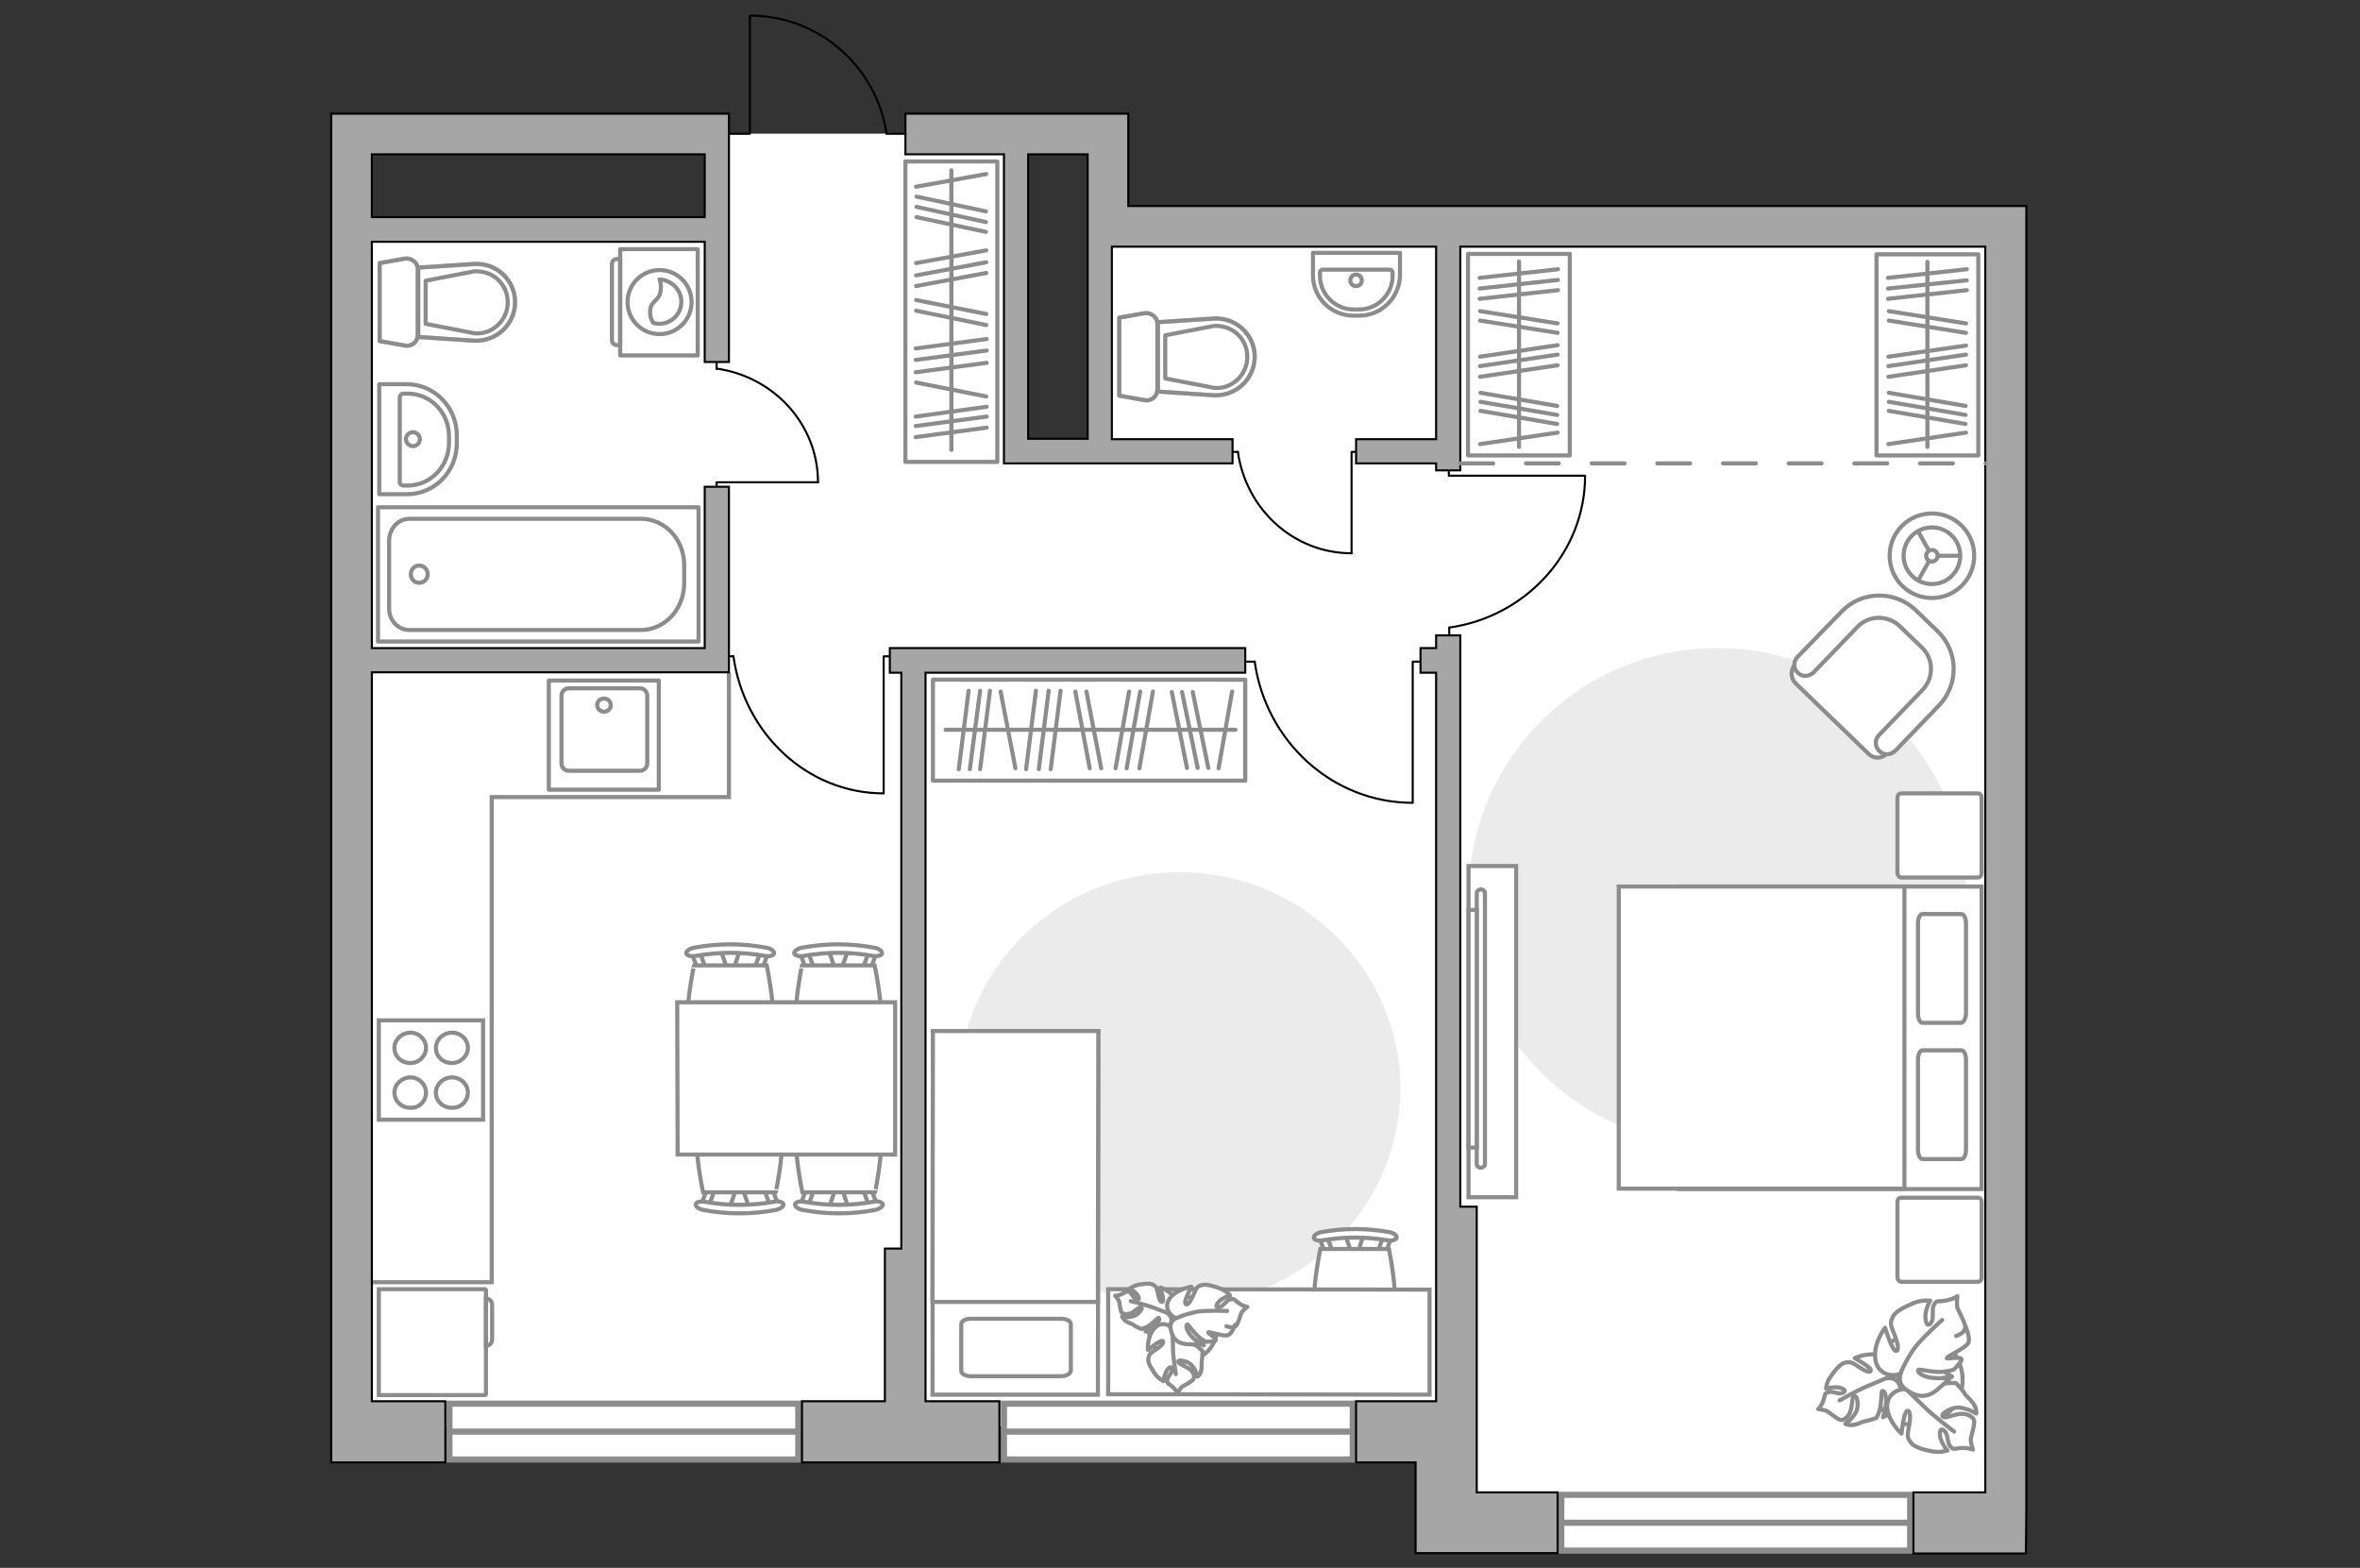
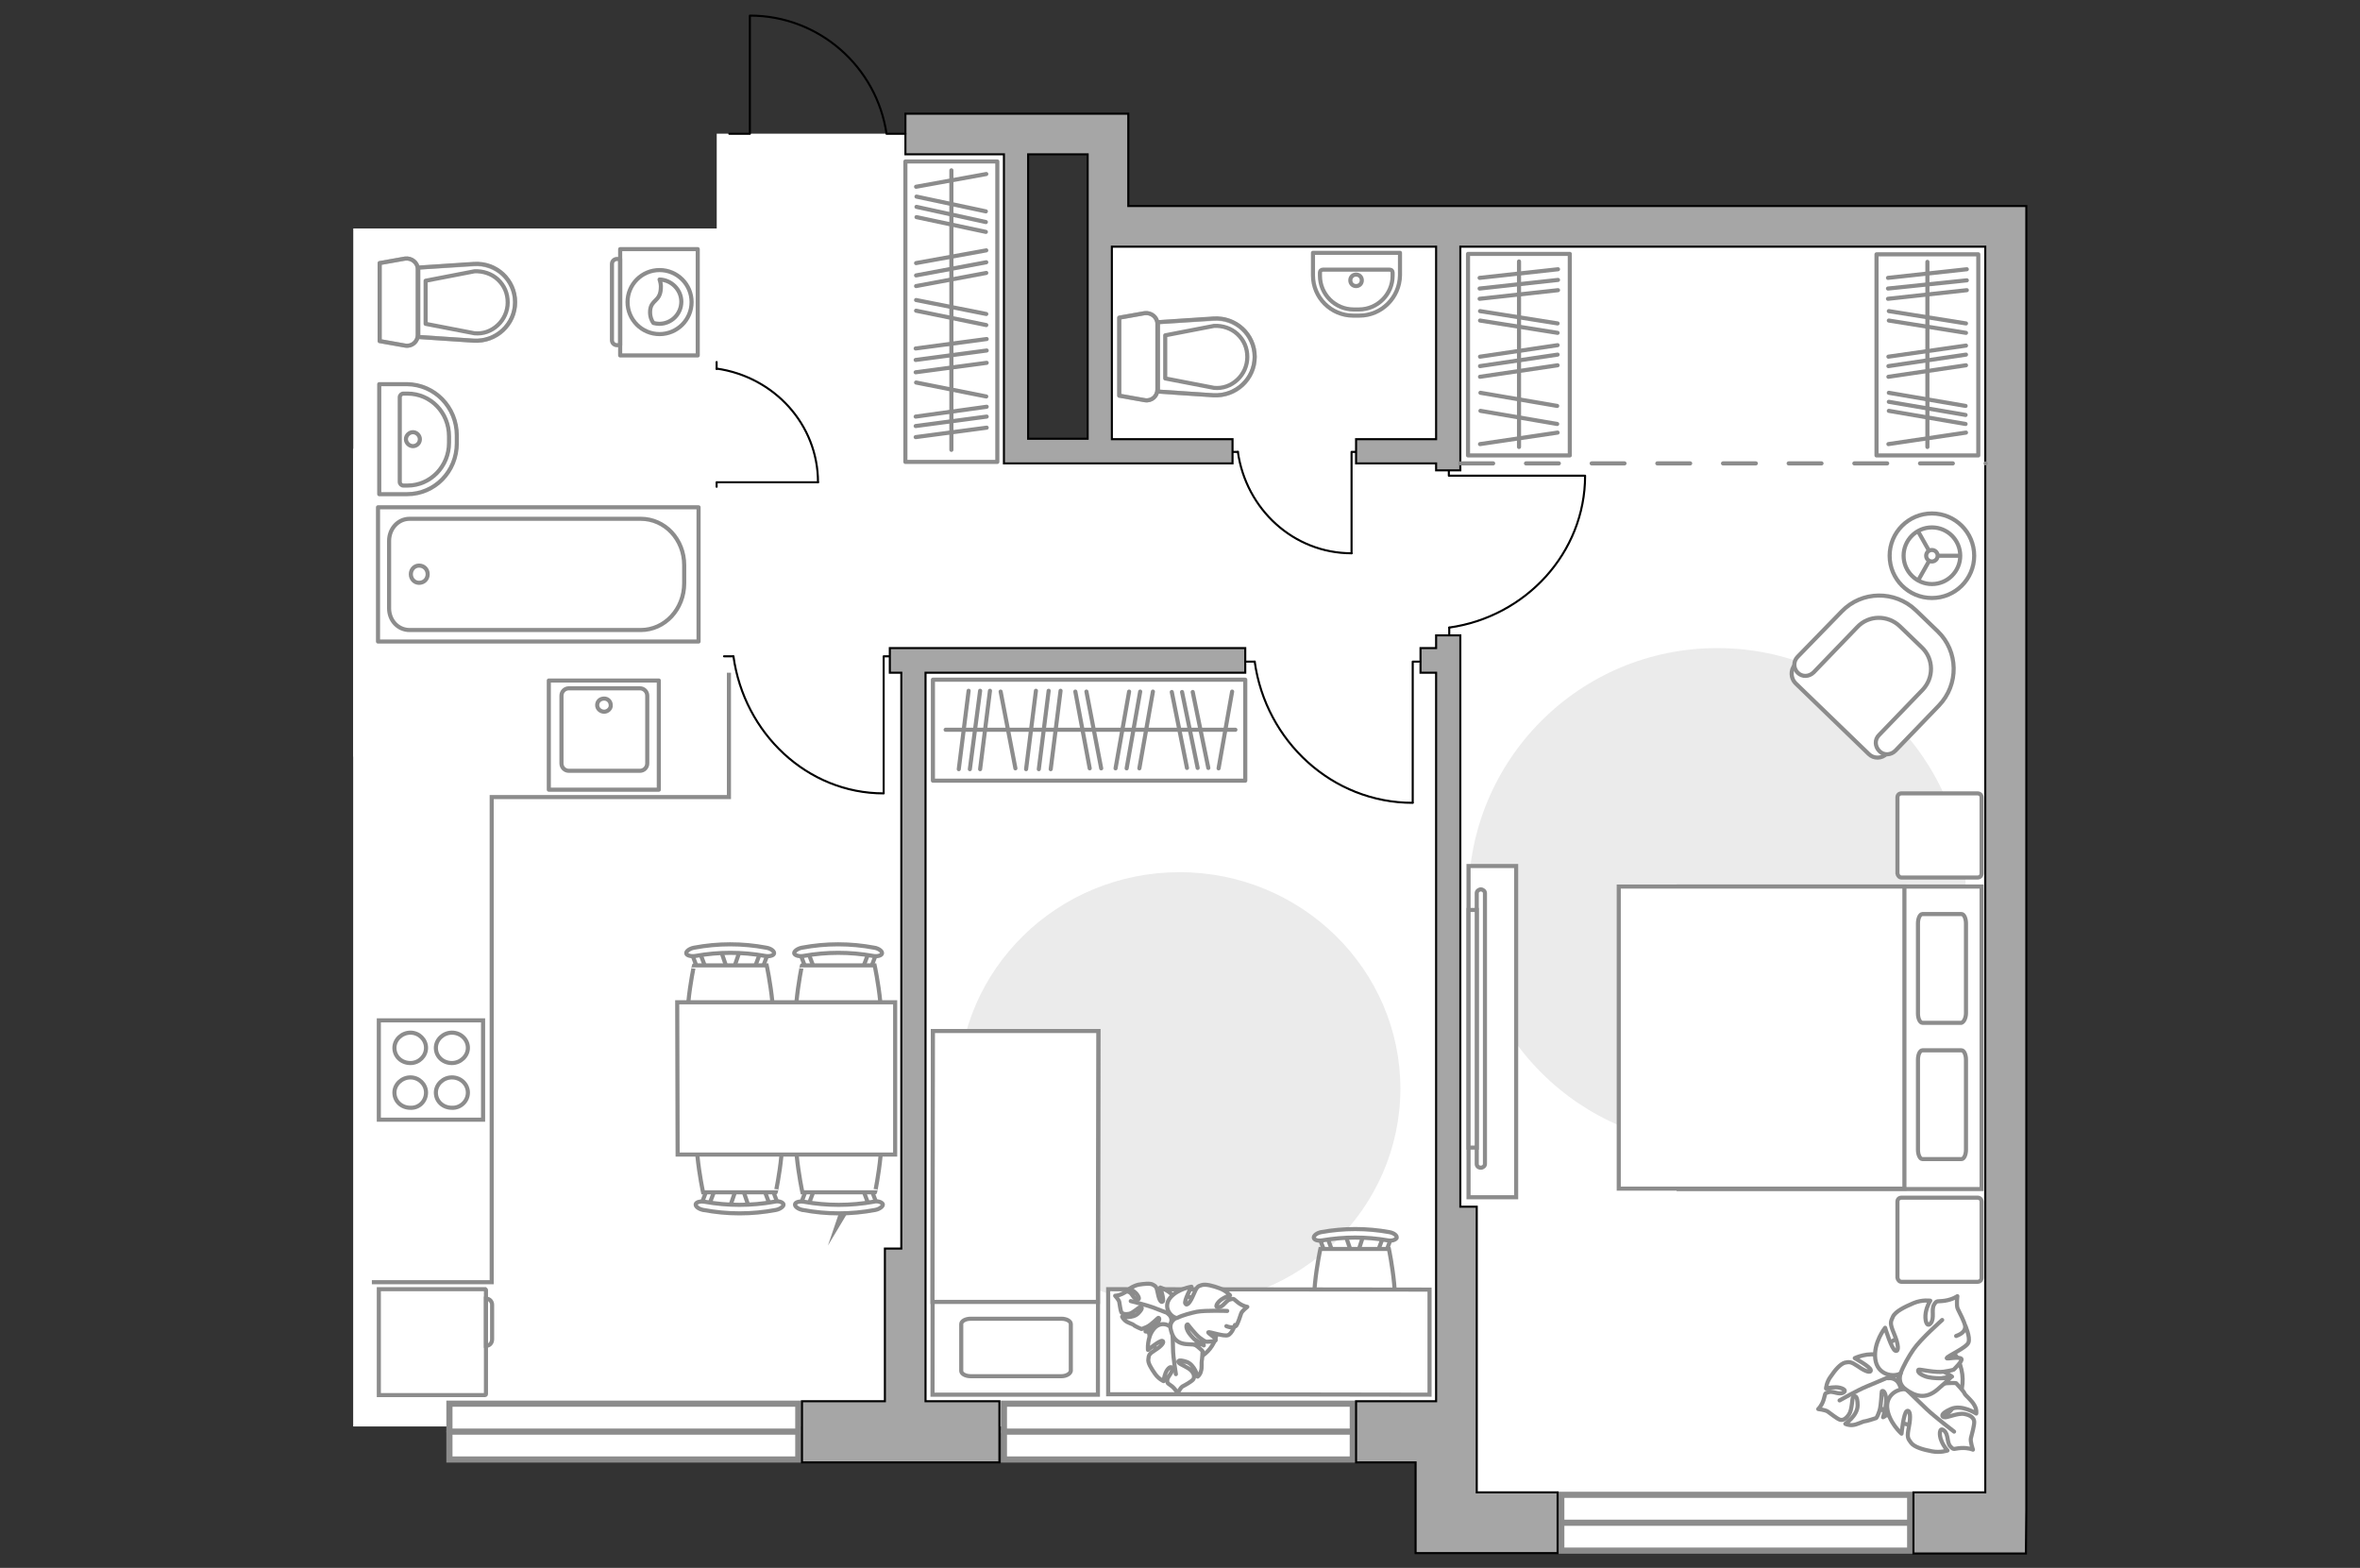
<svg xmlns="http://www.w3.org/2000/svg" version="1.1" x="0px" y="0px" viewBox="0 0 575 382" style="enable-background:new 0 0 575 382;" xml:space="preserve">
  <rect x="0" y="0" width="575" height="382" fill="#333333" stroke="none" />
  <style type="text/css">
	.st0{fill:#FFFFFF;}
	.st1{fill:#FFFFFF;stroke:#8C8C8C;stroke-width:1.5;stroke-linecap:round;stroke-miterlimit:10;}
	.st2{fill:none;stroke:#8C8C8C;stroke-linecap:round;stroke-linejoin:round;stroke-miterlimit:10;}
	.st3{fill:none;stroke:#000000;stroke-width:0.5;stroke-linecap:round;stroke-linejoin:round;stroke-miterlimit:10;}
	.st4{fill:#FFFFFF;stroke:#8C8C8C;stroke-miterlimit:10;}
	.st5{fill:#EBEBEB;}
	.st6{fill:#FFFFFF;stroke:#8C8C8C;stroke-linecap:round;stroke-linejoin:round;stroke-miterlimit:10;}
	.st7{fill:none;stroke:#8C8C8C;stroke-miterlimit:10;}
	.st8{fill:#A6A6A6;stroke:#000000;stroke-width:0.5;stroke-miterlimit:10;}
	.st9{opacity:0.5;}
	
		.st10{fill-rule:evenodd;clip-rule:evenodd;fill:none;stroke:#8C8C8C;stroke-linecap:round;stroke-linejoin:round;stroke-miterlimit:10;}
	.st11{fill:none;stroke:#8C8C8C;stroke-linecap:round;stroke-linejoin:round;stroke-miterlimit:10;stroke-dasharray:8;}
</style>
  <g id="bg_1_">
    <rect x="262" y="146.2" transform="matrix(4.460588e-08 1 -1 4.460588e-08 634.869 -208.135)" class="st0" width="319" height="134.4" />
    <rect x="167.4" y="154" transform="matrix(4.460584e-08 1 -1 4.460584e-08 516.269 -113.907)" class="st0" width="295.3" height="94.3" />
    <rect x="62.1" y="133.3" transform="matrix(4.460583e-08 1 -1 4.460583e-08 409.548 47.245)" class="st0" width="238.2" height="190.2" />
    <rect x="102.3" y="39.4" transform="matrix(4.460579e-08 1 -1 4.460579e-08 286.77 -46.63)" class="st0" width="128.7" height="161.3" />
    <rect x="178.4" y="28.8" transform="matrix(4.460573e-08 1 -1 4.460573e-08 276.527 -145.83)" class="st0" width="65.5" height="73.1" />
  </g>
  <g id="windows_1_">
    <g>
      <rect x="380.4" y="364.2" class="st1" width="85" height="13.6" />
      <line class="st1" x1="380.4" y1="371" x2="465.4" y2="371" />
    </g>
    <g>
      <rect x="244.6" y="342" class="st1" width="85" height="13.6" />
      <line class="st1" x1="244.6" y1="348.8" x2="329.6" y2="348.8" />
    </g>
    <g>
      <rect x="109.5" y="342" class="st1" width="85" height="13.6" />
      <line class="st1" x1="109.5" y1="348.8" x2="194.5" y2="348.8" />
    </g>
  </g>
  <g id="furniture_1_">
    <g>
      <rect x="345.5" y="74" transform="matrix(5.188618e-08 1 -1 5.188618e-08 456.474 -283.641)" class="st2" width="49.1" height="24.8" />
      <line class="st2" x1="379.6" y1="65.6" x2="360.5" y2="67.7" />
      <line class="st2" x1="379.6" y1="68.2" x2="360.5" y2="70.3" />
      <line class="st2" x1="379.4" y1="98.9" x2="360.7" y2="95.7" />
-       <line class="st2" x1="379.4" y1="101.1" x2="360.7" y2="97.9" />
      <line class="st2" x1="379.4" y1="103.3" x2="360.7" y2="100.1" />
      <line class="st2" x1="379.6" y1="70.7" x2="360.5" y2="72.8" />
      <line class="st2" x1="379.5" y1="78.8" x2="360.6" y2="75.8" />
      <line class="st2" x1="379.5" y1="81.1" x2="360.6" y2="78.1" />
      <line class="st2" x1="379.5" y1="84.1" x2="360.6" y2="86.9" />
      <line class="st2" x1="379.5" y1="89" x2="360.6" y2="91.8" />
      <line class="st2" x1="379.5" y1="105.4" x2="360.6" y2="108.2" />
      <line class="st2" x1="379.5" y1="86.4" x2="360.6" y2="89.2" />
      <line class="st2" x1="370.1" y1="63.7" x2="370.1" y2="108.9" />
    </g>
    <g>
      <rect x="445.1" y="74" transform="matrix(5.191540e-08 1 -1 5.191540e-08 556 -383.139)" class="st2" width="49" height="24.8" />
      <line class="st2" x1="479.2" y1="65.6" x2="460" y2="67.7" />
      <line class="st2" x1="479.2" y1="68.3" x2="460" y2="70.3" />
      <line class="st2" x1="478.9" y1="98.9" x2="460.2" y2="95.7" />
      <line class="st2" x1="478.9" y1="101.1" x2="460.2" y2="97.9" />
      <line class="st2" x1="478.9" y1="103.3" x2="460.2" y2="100.1" />
      <line class="st2" x1="479.2" y1="70.7" x2="460" y2="72.8" />
      <line class="st2" x1="479" y1="78.8" x2="460.2" y2="75.8" />
      <line class="st2" x1="479" y1="81.1" x2="460.2" y2="78.1" />
      <line class="st2" x1="479" y1="84.2" x2="460.1" y2="86.9" />
      <line class="st2" x1="479" y1="89" x2="460.1" y2="91.8" />
      <line class="st2" x1="479" y1="105.4" x2="460.1" y2="108.2" />
      <line class="st2" x1="479" y1="86.4" x2="460.1" y2="89.2" />
      <line class="st2" x1="469.6" y1="63.8" x2="469.6" y2="108.9" />
    </g>
    <g>
      <rect x="195.1" y="64.7" transform="matrix(-4.172436e-08 -1 1 -4.172436e-08 155.892 307.642)" class="st2" width="73.2" height="22.4" />
      <line class="st2" x1="223.1" y1="90.7" x2="240.4" y2="88.4" />
      <line class="st2" x1="223.1" y1="101.5" x2="240.4" y2="99.1" />
      <line class="st2" x1="223.1" y1="103.8" x2="240.4" y2="101.5" />
      <line class="st2" x1="223.1" y1="106.5" x2="240.4" y2="104.2" />
      <line class="st2" x1="223.1" y1="87.7" x2="240.4" y2="85.4" />
      <line class="st2" x1="223.3" y1="52.9" x2="240.2" y2="56.5" />
      <line class="st2" x1="223.3" y1="50.4" x2="240.2" y2="54.1" />
      <line class="st2" x1="223.3" y1="47.9" x2="240.2" y2="51.5" />
      <line class="st2" x1="223.1" y1="84.9" x2="240.4" y2="82.6" />
      <line class="st2" x1="223.2" y1="75.7" x2="240.3" y2="79.2" />
      <line class="st2" x1="223.2" y1="93.2" x2="240.3" y2="96.6" />
      <line class="st2" x1="223.2" y1="73.1" x2="240.3" y2="76.5" />
      <line class="st2" x1="223.2" y1="69.7" x2="240.3" y2="66.5" />
      <line class="st2" x1="223.2" y1="64.1" x2="240.3" y2="61" />
      <line class="st2" x1="223.2" y1="45.5" x2="240.3" y2="42.4" />
      <line class="st2" x1="223.2" y1="67.1" x2="240.3" y2="63.9" />
      <line class="st2" x1="231.8" y1="109.6" x2="231.8" y2="41.5" />
    </g>
    <g id="Group_34_00000031208928088399590060000016240749305891333785_">
      <path id="Vector_158_00000101061140369454888570000005710343248425568921_" class="st3" d="M386,115.9l-33,0v-1.4" />
      <path id="Vector_159_00000119117172134748688840000016794923471698597268_" class="st3" d="M353.1,155.1v-2.2" />
      <path id="Vector_160_00000134215749241703590130000016973920401635893428_" class="st3" d="M353.1,152.9    c18.6-2.6,33.1-18.2,33.1-37" />
    </g>
    <g id="Group_34_00000044859630532950735090000014381182534056998039_">
      <path id="Vector_158_00000090978185965705495530000008926955522669135277_" class="st3" d="M344.2,195.5v-34.3h1.5" />
      <path id="Vector_159_00000023254973685342936420000012423857379850865068_" class="st3" d="M303.4,161.2h2.3" />
      <path id="Vector_160_00000102537789980512765110000011906660484292574906_" class="st3" d="M305.7,161.2    c2.7,19.4,18.9,34.4,38.5,34.4" />
    </g>
    <g id="Group_34_00000089538517544886329660000015631618638629037732_">
      <path id="Vector_158_00000062888433375633421190000009950261581979750839_" class="st3" d="M215.3,193.2l0-33.3h1.4" />
      <path id="Vector_159_00000012469774422780269060000004047179928195368324_" class="st3" d="M176.4,159.9h2.2" />
      <path id="Vector_160_00000135655706966724967670000012255677068819707286_" class="st3" d="M178.7,159.9    c2.6,18.8,18,33.4,36.6,33.4" />
    </g>
    <g id="Group_34_00000113326153577530608010000012368337749744849811_">
      <path id="Vector_158_00000085971034048993324860000011544158393867333022_" class="st3" d="M329.3,134.8v-24.7h1.1" />
      <path id="Vector_159_00000129187556630282398750000008197775208779065216_" class="st3" d="M299.9,110.1h1.7" />
      <path id="Vector_160_00000032608252917444119390000001434478037078777485_" class="st3" d="M301.6,110.1c2,14,13.6,24.7,27.7,24.7    " />
    </g>
    <g id="Group_34_00000096756340633000734530000007243974036273015961_">
      <path id="Vector_158_00000035528425983994787240000004018560161370608557_" class="st3" d="M199.3,117.5l-24.7,0v1.1" />
      <path id="Vector_159_00000118364464600412016270000011409776321644905395_" class="st3" d="M174.6,88.2v1.7" />
      <path id="Vector_160_00000085964461999679722180000000036275062529798795_" class="st3" d="M174.6,89.8c14,2,24.7,13.6,24.7,27.7" />
    </g>
    <g>
      <circle class="st4" cx="470.7" cy="135.4" r="10.3" />
      <circle class="st4" cx="470.7" cy="135.4" r="6.9" />
      <circle class="st4" cx="470.7" cy="135.4" r="1.4" />
      <path class="st4" d="M470.7,135.4" />
      <line class="st4" x1="472.1" y1="135.4" x2="477.6" y2="135.4" />
      <line class="st4" x1="470" y1="136.7" x2="467.3" y2="141.5" />
      <line class="st4" x1="470" y1="134.2" x2="467.3" y2="129.4" />
    </g>
    <path id="Vector_00000016054546428122036120000006657884524673008012_" class="st5" d="M418.4,157.9c-33.5,0-60.6,27.1-60.6,60.6   s27.1,60.6,60.6,60.6c33.5,0,60.6-27.1,60.6-60.6S451.9,157.9,418.4,157.9z" />
    <g>
      <g>
        <path id="Vector_98_00000036220435927835414280000014435594933521506951_" class="st4" d="M409,216v73.7h73.8V216H409z" />
        <path id="Vector_99_00000098215251987547775600000005870759784986915214_" class="st4" d="M394.4,289.7V216H464v64.9v8.7h-9.4     H394.4z" />
        <path id="Vector_100_00000048487391932560350430000001190709724041124022_" class="st2" d="M479,246.8V225c0-1.3-0.5-2.3-1.1-2.3     h-9.5c-0.6,0-1.1,1-1.1,2.3v21.9c0,1.3,0.5,2.3,1.1,2.3h9.5C478.5,249,479,248,479,246.8z" />
        <path id="Vector_101_00000106115404915036043790000013249405134238835391_" class="st2" d="M479,280.1v-21.9     c0-1.3-0.5-2.3-1.1-2.3h-9.5c-0.6,0-1.1,1-1.1,2.3v21.9c0,1.3,0.5,2.3,1.1,2.3h9.5C478.5,282.4,479,281.4,479,280.1z" />
      </g>
      <path id="Vector_5_00000109729937902176307160000001147667694859309239_" class="st6" d="M463.3,312.3l18.5,0c0.6,0,1-0.4,1-1    v-18.5c0-0.6-0.4-1-1-1h-18.5c-0.6,0-1,0.4-1,1v18.5C462.4,311.9,462.8,312.3,463.3,312.3z" />
      <path id="Vector_5_00000071551322798382908710000017629823022603900565_" class="st6" d="M463.3,213.8h18.5c0.6,0,1-0.4,1-1v-18.5    c0-0.6-0.4-1-1-1h-18.5c-0.6,0-1,0.4-1,1v18.5C462.4,213.4,462.8,213.8,463.3,213.8z" />
    </g>
    <g>
      <path id="Vector_60_00000158021291116249269310000005333113808789278650_" class="st4" d="M456.2,338.6c1.3,6,7.3,9.8,13.3,8.4    c6-1.3,9.8-7.3,8.4-13.3c-1.3-6-7.3-9.8-13.3-8.4C458.6,326.6,454.8,332.6,456.2,338.6z" />
      <path class="st6" d="M460,335.8c0,0,1.9-0.4,2.8,1.6c0.9,2,1.2,4.1-1.3,6c-2.5,1.9-2.7,1.9-2.7,1.9s1-3.1,0.7-4.9    c-0.3-1.7-0.9-1.6-1-1.4c-0.1,0.1-0.1,3.3-0.6,4.8c-0.5,1.5-0.8,1.7-0.8,1.7s-2.4,0.8-2.8,0.8c-0.4,0-1.8,0.8-2.9,0.9    c-1.1,0.1-1.8-0.3-1.8-0.3s3-2,3-4.5c0-2.5-0.7-2.4-1.1-2c-0.3,0.4-0.2,3-1,4.2c-0.8,1.2-1.6,1.5-2.2,1.3c-0.7-0.2-2.4-1.6-3-2    c-0.6-0.4-2.3-0.6-2.3-0.6s0.8-0.7,1.3-2.2c0.5-1.5,0.1-1.6,1.2-1.9c1-0.4,2.5,0.7,3.6,0.1c1.1-0.6-0.5-1.3-1.8-1.3    c-1.3,0-2.4,0.3-2.4,0.3s0.1-1.6,1.2-3c1-1.5,2.3-3,3.4-3.3c1.1-0.2,1.4-0.3,3.2,0.9c1.8,1.3,3.2,1.7,3.1,0.9    c-0.1-0.8-3.9-2.9-3.9-2.9s3.3-1.6,6.3-0.6C461.3,331.4,461.1,334.6,460,335.8z" />
      <path class="st2" d="M448.2,341.2c0,0,4.4-2.5,6.6-3.4c1.4-0.6,4.1-1.7,5.2-2.2c1.6-0.7,3.4-0.8,5.1-0.6" />
      <path class="st6" d="M464.9,338.6c0,0-1.3-1.9,0.4-3.8c1.7-1.9,3.8-3.2,7-1.4c3.1,1.8,3.3,2,3.3,2s-3.8,0.4-5.5,1.5    c-1.7,1.1-1.3,1.7-1.1,1.7c0.2,0,3.5-1.5,5.4-1.6c1.9-0.1,2.2,0,2.2,0s2,2.1,2.1,2.6c0.2,0.4,1.7,1.6,2.3,2.7    c0.7,1.1,0.5,2.1,0.5,2.1s-3.5-2.3-6.2-1.1c-2.7,1.2-2.2,1.9-1.6,2c0.6,0.2,3.3-1.1,4.9-0.8c1.6,0.3,2.3,1,2.4,1.8    c0.1,0.8-0.6,3.3-0.8,4.1c-0.2,0.8,0.5,2.8,0.5,2.8s-1.1-0.5-2.9-0.4c-1.8,0.1-1.7,0.6-2.6-0.4c-0.9-0.9-0.4-3-1.6-3.9    c-1.1-0.9-1.2,1.1-0.6,2.5c0.6,1.5,1.5,2.4,1.5,2.4s-1.7,0.6-3.8,0.2c-2.1-0.4-4.3-1-5.1-2.1c-0.8-1.1-1-1.3-0.5-3.9    c0.5-2.5,0.3-4.2-0.5-3.8c-0.8,0.4-1.3,5.5-1.3,5.5s-3.2-2.8-3.5-6.4C459.6,339.3,463.2,338,464.9,338.6z" />
      <path class="st2" d="M476.1,348.8c0,0-4.7-3.6-6.7-5.5c-1.3-1.3-3.8-3.6-4.7-4.6c-1.4-1.4-2.4-3.2-3-5.2" />
      <g>
        <path class="st6" d="M476.6,325.5c1.7-0.6,2.3-1.5,2.2-2.4c-0.1-0.9-1.4-3.4-1.8-4.2c-0.4-0.8-0.1-3.1-0.1-3.1s-1.1,0.8-3,1.1     c-1.9,0.3-2-0.2-2.7,1c-0.7,1.2,0.2,3.3-0.8,4.5c-1,1.2-1.5-0.9-1.2-2.6c0.3-1.7,1.1-2.9,1.1-2.9s-2-0.3-4.1,0.6     c-2.1,0.9-4.4,2-5,3.3c-0.6,1.3-0.8,1.6,0.3,4.2c1.1,2.6,1.2,4.4,0.3,4.1c-0.9-0.3-2.5-5.6-2.5-5.6s-2.9,3.6-2.4,7.6     c0.5,4,4.5,4.5,6.2,3.5c0,0-1,2.3,1.2,3.9c2.2,1.6,4.8,2.6,7.8,0c3-2.6,3.1-2.8,3.1-2.8s-4.2,0.4-6.2-0.4     c-2.1-0.8-1.7-1.6-1.5-1.6c0.2-0.1,4.1,0.8,6.1,0.5c2-0.3,2.4-0.5,2.4-0.5s2.2-2.1,1.9-2.6c-0.5-0.7-3.6,0.1-3.6-0.2     c0.1-0.5,4.8-2.5,5.3-3.8c0.5-1.3-0.8-4.2-0.8-4.2" />
        <path class="st2" d="M473.2,321.6c0,0-5.3,4.7-7,7.2c-1.1,1.6-2.5,4-3.2,6" />
      </g>
    </g>
    <g>
      <path id="Vector_93_00000052806061700304705650000010320065248014066868_" class="st4" d="M357.8,211v80.7h11.6l0-80.7H357.8z" />
      <g>
        <g>
          <path class="st4" d="M359.8,217.6c0-0.5,0.5-0.9,1-0.9s1,0.4,1,0.9l0,66c0,0.5-0.5,0.9-1,0.9c-0.6,0-1-0.4-1-0.9L359.8,217.6z" />
          <rect x="357.8" y="221.7" class="st4" width="2" height="57.9" />
        </g>
      </g>
    </g>
    <g>
      <path id="Vector_37_00000014609078133767443890000008010207219667905920_" class="st4" d="M437.4,166.4l17.9,17.3    c1.2,1.2,3.2,1.2,4.4-0.1l12-12.4c4.4-4.5,4.2-11.7-0.3-16.1l-6-5.8c-4.5-4.4-11.7-4.2-16.1,0.3l-12,12.4    C436.2,163.3,436.3,165.2,437.4,166.4z" />
      <path id="Vector_38_00000025422027525859804610000007279341433036127885_" class="st4" d="M438,163.9c1.1,1.1,2.8,1,3.9-0.1    l10.6-11c2.8-3,7.5-3,10.4-0.2l5.3,5.1c3,2.8,3,7.5,0.2,10.4l-10.6,11c-1.1,1.1-1,2.8,0.1,3.9c1.1,1.1,2.8,1,3.9-0.1l10.6-11    c4.9-5.1,4.8-13.2-0.3-18.1l-5.3-5.1c-5.1-4.9-13.2-4.8-18.1,0.3L438,160C436.9,161.1,436.9,162.8,438,163.9z" />
    </g>
    <g>
      <g id="Group_2_00000164487694372239478610000013438532760655718834_">
        <g id="Group_3_00000001623003293343157050000015502779799713781670_">
-           <path id="Vector_10_00000097497549149432285130000003126827751797287603_" class="st4" d="M206.7,294.2l-1.7-5l-1.3,0l-1.7,5      L206.7,294.2z" />
+           <path id="Vector_10_00000097497549149432285130000003126827751797287603_" class="st4" d="M206.7,294.2l-1.3,0l-1.7,5      L206.7,294.2z" />
        </g>
        <g id="Group_4_00000051357777160396731550000011105551566311588489_">
          <path id="Vector_11_00000034084269366394153030000004959659789043805878_" class="st4" d="M197.3,289.4c-0.4,0-0.8,0.2-0.9,0.5      l-1.5,4c-0.1,0.4,0.1,0.7,0.7,0.8c0.5,0.1,1.1-0.1,1.1-0.4l1.5-4c0.1-0.4-0.1-0.7-0.7-0.8C197.4,289.4,197.4,289.4,197.3,289.4z      " />
        </g>
        <g id="Group_5_00000169537784693975781600000000105338571961912501_">
          <path id="Vector_12_00000054267468684488856160000014784102988169136802_" class="st4" d="M211.3,289.4c-0.1,0-0.1,0-0.2,0      c-0.5,0.1-0.8,0.4-0.7,0.8l1.5,4c0.1,0.4,0.7,0.6,1.2,0.4c0.5-0.1,0.8-0.4,0.7-0.8l-1.5-4C212.2,289.6,211.8,289.4,211.3,289.4z      " />
        </g>
        <path id="Vector_13_00000161628825292513322740000004003011082030994561_" class="st4" d="M213.2,269.8c-3.1-3.1-14.6-3.1-17.7,0     c-3.7,3.7,0,20.7,0,20.7l17.7,0C213.2,290.6,216.8,273.5,213.2,269.8z" />
        <path id="Vector_14_00000105389658097312759400000009887615006645731993_" class="st4" d="M212.8,292.8c-5.6,1-11.3,1-16.9,0     c-1.1-0.2-2.1,0.1-2.2,0.6c-0.1,0.5,0.7,1.2,1.9,1.4c5.8,1.1,11.8,1.1,17.6,0c1.1-0.2,2-0.9,1.9-1.4     C214.9,292.9,213.8,292.5,212.8,292.8z" />
      </g>
      <g id="Group_2_00000013878190196138502800000005931495161462865061_">
        <g id="Group_3_00000144302098644867893320000001059683429190627715_">
          <path id="Vector_10_00000057115294255755697730000015158428031891513228_" class="st4" d="M182.5,294.2l-1.7-5h-1.3l-1.7,5      L182.5,294.2z" />
        </g>
        <g id="Group_4_00000011709450840708061200000017917669447352981402_">
          <path id="Vector_11_00000119077655103825082080000007142685216288228001_" class="st4" d="M173.1,289.4c-0.4,0-0.8,0.2-0.9,0.5      l-1.5,4c-0.1,0.4,0.1,0.7,0.7,0.8c0.5,0.1,1.1-0.1,1.1-0.4l1.5-4c0.1-0.4-0.1-0.7-0.7-0.8C173.3,289.4,173.2,289.4,173.1,289.4z      " />
        </g>
        <g id="Group_5_00000133498389712108950160000001484255557503248273_">
          <path id="Vector_12_00000020367705667519478920000016659379770066171036_" class="st4" d="M187.2,289.4c-0.1,0-0.1,0-0.2,0      c-0.5,0.1-0.8,0.4-0.7,0.8l1.5,4c0.1,0.4,0.7,0.6,1.2,0.4c0.5-0.1,0.8-0.4,0.7-0.8l-1.5-4C188,289.6,187.6,289.4,187.2,289.4z" />
        </g>
        <path id="Vector_13_00000046327082542493393240000012839512222491144368_" class="st4" d="M189,269.8c-3.1-3.1-14.6-3.1-17.7,0     c-3.7,3.7,0,20.7,0,20.7l17.7,0C189,290.6,192.7,273.5,189,269.8z" />
        <path id="Vector_14_00000070830147562568445670000007916284106428134055_" class="st4" d="M188.6,292.8c-5.6,1-11.3,1-16.9,0     c-1.1-0.2-2.1,0.1-2.2,0.6c-0.1,0.5,0.7,1.2,1.9,1.4c5.8,1.1,11.8,1.1,17.6,0c1.1-0.2,2-0.9,1.9-1.4     C190.7,292.9,189.7,292.5,188.6,292.8z" />
      </g>
      <g id="Group_2_00000011032441563010504890000018148123114265008518_">
        <g id="Group_3_00000103262087681149277120000018274728100569028495_">
          <path id="Vector_10_00000058576952514874758720000005762424407283060374_" class="st4" d="M175.6,231.5l1.7,5l1.3,0l1.7-5      L175.6,231.5z" />
        </g>
        <g id="Group_4_00000047755613960393849250000004089163475934299307_">
          <path id="Vector_11_00000158019553190974925280000006259319174070594973_" class="st4" d="M184.9,236.3c0.4,0,0.8-0.2,0.9-0.5      l1.5-4c0.1-0.4-0.1-0.7-0.7-0.8c-0.5-0.1-1.1,0.1-1.1,0.4l-1.5,4c-0.1,0.4,0.1,0.7,0.7,0.8C184.8,236.3,184.8,236.3,184.9,236.3      z" />
        </g>
        <g id="Group_5_00000026133115538391164570000014773940678448981404_">
          <path id="Vector_12_00000136377562810650856450000015424615066352558490_" class="st4" d="M170.9,236.3c0.1,0,0.1,0,0.2,0      c0.5-0.1,0.8-0.4,0.7-0.8l-1.5-4c-0.1-0.4-0.7-0.6-1.2-0.4c-0.5,0.1-0.8,0.4-0.7,0.8l1.5,4C170.1,236.1,170.5,236.3,170.9,236.3      z" />
        </g>
        <path id="Vector_13_00000004539158694439670990000009338939205716138370_" class="st4" d="M169.1,255.9c3.1,3.1,14.6,3.1,17.7,0     c3.7-3.7,0-20.7,0-20.7l-17.7,0C169.1,235.1,165.4,252.2,169.1,255.9z" />
        <path id="Vector_14_00000004528056993033445560000016887363620533524373_" class="st4" d="M169.5,232.9c5.6-1,11.3-1,16.9,0     c1.1,0.2,2.1-0.1,2.2-0.6c0.1-0.5-0.7-1.2-1.9-1.4c-5.8-1.1-11.8-1.1-17.6,0c-1.1,0.2-2,0.9-1.9,1.4     C167.3,232.8,168.4,233.1,169.5,232.9z" />
      </g>
      <g id="Group_2_00000062155776518145246000000015755995418991567233_">
        <g id="Group_3_00000003825139445212469030000003433068952818845626_">
-           <path id="Vector_10_00000151502915595815194030000011627532400237217979_" class="st4" d="M201.9,231.5l1.7,5l1.3,0l1.7-5      L201.9,231.5z" />
-         </g>
+           </g>
        <g id="Group_4_00000127739529874270242540000002552432680356474765_">
          <path id="Vector_11_00000037678098348962713220000013393398430690739121_" class="st4" d="M211.3,236.3c0.4,0,0.8-0.2,0.9-0.5      l1.5-4c0.1-0.4-0.1-0.7-0.7-0.8c-0.5-0.1-1.1,0.1-1.1,0.4l-1.5,4c-0.1,0.4,0.1,0.7,0.7,0.8C211.2,236.3,211.2,236.3,211.3,236.3      z" />
        </g>
        <g id="Group_5_00000108279830406517049260000009365968738848587440_">
          <path id="Vector_12_00000109750168765605466020000014704489763618810791_" class="st4" d="M197.3,236.3c0.1,0,0.1,0,0.2,0      c0.5-0.1,0.8-0.4,0.7-0.8l-1.5-4c-0.1-0.4-0.7-0.6-1.2-0.4c-0.5,0.1-0.8,0.4-0.7,0.8l1.5,4C196.4,236.1,196.8,236.3,197.3,236.3      z" />
        </g>
        <path id="Vector_13_00000005230447309548892350000000653804325603758752_" class="st4" d="M195.4,255.9c3.1,3.1,14.6,3.1,17.7,0     c3.7-3.7,0-20.7,0-20.7l-17.7,0C195.4,235.1,191.8,252.2,195.4,255.9z" />
        <path id="Vector_14_00000083047317062354164370000011084447084423185026_" class="st4" d="M195.8,232.9c5.6-1,11.3-1,16.9,0     c1.1,0.2,2.1-0.1,2.2-0.6c0.1-0.5-0.7-1.2-1.9-1.4c-5.8-1.1-11.8-1.1-17.6,0c-1.1,0.2-2,0.9-1.9,1.4     C193.7,232.8,194.7,233.1,195.8,232.9z" />
      </g>
      <path id="Vector_35_00000121244266952062186890000010665921438715227789_" class="st4" d="M165.1,281.3l53,0l0-37.1l-42.9,0    l-10.2,0L165.1,281.3z" />
    </g>
    <path id="Vector_00000060742204298387312460000014752481272865823648_" class="st5" d="M287.4,212.5c-29.7,0-53.8,23.6-53.9,52.7   c0,29.1,24,52.7,53.8,52.8c29.7,0,53.8-23.6,53.9-52.7C341.2,236.2,317.1,212.5,287.4,212.5z" />
    <g>
      <rect x="227.3" y="165.6" class="st2" width="76.1" height="24.6" />
      <line class="st2" x1="250" y1="187.4" x2="252.4" y2="168.3" />
      <line class="st2" x1="238.8" y1="187.4" x2="241.2" y2="168.3" />
      <line class="st2" x1="236.3" y1="187.4" x2="238.8" y2="168.3" />
      <line class="st2" x1="233.6" y1="187.4" x2="236" y2="168.3" />
      <line class="st2" x1="253.1" y1="187.4" x2="255.5" y2="168.3" />
      <line class="st2" x1="289.2" y1="187.1" x2="285.5" y2="168.6" />
      <line class="st2" x1="291.8" y1="187.1" x2="288" y2="168.6" />
      <line class="st2" x1="294.4" y1="187.1" x2="290.6" y2="168.6" />
      <line class="st2" x1="256" y1="187.4" x2="258.4" y2="168.3" />
      <line class="st2" x1="265.5" y1="187.2" x2="262" y2="168.5" />
      <line class="st2" x1="247.4" y1="187.2" x2="243.8" y2="168.5" />
      <line class="st2" x1="268.3" y1="187.2" x2="264.7" y2="168.5" />
      <line class="st2" x1="271.8" y1="187.2" x2="275.1" y2="168.5" />
      <line class="st2" x1="277.6" y1="187.2" x2="280.9" y2="168.5" />
      <line class="st2" x1="296.9" y1="187.2" x2="300.2" y2="168.5" />
      <line class="st2" x1="274.5" y1="187.2" x2="277.8" y2="168.5" />
      <line class="st2" x1="230.4" y1="177.8" x2="301" y2="177.8" />
    </g>
    <g>
      <g id="Group_10_00000029757067418469292160000003921829960643180170_">
        <g id="Group_11_00000108291787004301292540000016582640217946194616_">
          <path id="Vector_20_00000082348463860956302020000016880762629809669304_" class="st4" d="M332.2,300.9l-1.5,4.7l-1.3,0      l-1.6-4.7L332.2,300.9z" />
        </g>
        <g id="Group_12_00000162340412945059405390000002144969536433529742_">
          <path id="Vector_21_00000117641729404171445150000002047875270472072872_" class="st4" d="M323.5,305.4c-0.4,0-0.8-0.2-0.8-0.5      l-1.4-3.8c-0.1-0.4,0.1-0.7,0.7-0.8c0.5-0.1,1,0.1,1.1,0.4l1.4,3.8c0.1,0.4-0.1,0.7-0.7,0.8      C323.7,305.4,323.6,305.4,323.5,305.4z" />
        </g>
        <g id="Group_13_00000158729851497761685770000014544383263857527736_">
          <path id="Vector_22_00000001633947368499042470000018014572215217778106_" class="st4" d="M336.7,305.4c-0.1,0-0.1,0-0.2,0      c-0.5-0.1-0.8-0.4-0.7-0.8l1.4-3.8c0.1-0.4,0.7-0.6,1.2-0.4c0.5,0.1,0.8,0.4,0.7,0.8l-1.4,3.8      C337.5,305.2,337.1,305.4,336.7,305.4z" />
        </g>
        <path id="Vector_23_00000026142321607981979020000009836023757779554745_" class="st4" d="M338.4,323.8c-2.9,2.9-13.7,2.9-16.7,0     c-3.5-3.5,0-19.5,0-19.5l16.7,0C338.4,304.3,341.8,320.3,338.4,323.8z" />
        <path id="Vector_24_00000147203552691355578840000010953130984720575157_" class="st4" d="M338.1,302.2c-5.2-0.9-10.6-0.9-15.9,0     c-1.1,0.2-2-0.1-2.1-0.6c-0.1-0.5,0.7-1.2,1.8-1.4c5.5-1,11.1-1,16.6,0c1.1,0.2,1.9,0.8,1.8,1.4     C340,302.1,339.1,302.4,338.1,302.2z" />
      </g>
      <path id="Vector_36_00000132810472598977356390000017052864542815237014_" class="st4" d="M270,314.1l78.3,0.1l0,25.6l-63.3-0.1    l-15,0L270,314.1z" />
    </g>
    <g>
      <path id="Vector_60_00000016784871228016070920000003126497675352571059_" class="st4" d="M281.1,319.7c-2.4,3.7-1.1,8.6,2.8,10.9    c3.9,2.3,9,1.1,11.4-2.7c2.4-3.7,1.1-8.6-2.8-10.9C288.6,314.7,283.5,315.9,281.1,319.7z" />
      <path class="st6" d="M284.6,320.1c0,0,1.2,0.8,0.7,2.2c-0.6,1.5-1.5,2.7-3.8,2.4c-2.3-0.3-2.4-0.3-2.4-0.3s2.1-1.1,2.9-2.1    c0.8-1,0.3-1.3,0.2-1.2c-0.1,0-1.7,1.7-2.8,2.2c-1.1,0.5-1.3,0.5-1.3,0.5s-1.7-0.7-1.9-1c-0.2-0.2-1.4-0.5-2-1s-0.8-1-0.8-1    s2.6,0.5,3.9-0.8c1.3-1.3,0.9-1.6,0.5-1.5c-0.4,0-1.7,1.4-2.7,1.6c-1,0.2-1.6,0-1.9-0.4c-0.2-0.4-0.4-2-0.5-2.5    c-0.1-0.5-1-1.5-1-1.5s0.8,0,1.8-0.5c1-0.5,0.9-0.7,1.6-0.4c0.8,0.3,1,1.6,1.9,1.8c0.9,0.2,0.4-0.9-0.3-1.6c-0.7-0.7-1.5-1-1.5-1    s0.9-0.7,2.2-1c1.3-0.2,2.8-0.4,3.5,0c0.7,0.4,0.9,0.5,1.2,2.1c0.3,1.6,0.8,2.4,1.2,2s-0.6-3.4-0.6-3.4s2.6,0.8,3.7,2.8    C287.6,318.5,285.8,320.1,284.6,320.1z" />
      <path class="st2" d="M275.5,317c0,0,3.6,0.9,5.3,1.5c1.1,0.4,3.1,1.2,3.9,1.5c1.2,0.5,2.2,1.3,3,2.2" />
      <path class="st6" d="M285.8,324c0,0,0.3-1.6,2.2-1.7c1.9-0.1,3.7,0.3,4.5,2.8c0.8,2.5,0.8,2.7,0.8,2.7s-2.2-1.7-3.7-2    c-1.5-0.3-1.6,0.3-1.5,0.4c0.1,0.1,2.6,1,3.7,1.9c1.1,0.9,1.2,1.1,1.2,1.1s-0.1,2.1-0.2,2.4c-0.1,0.3,0.1,1.7-0.2,2.5    c-0.2,0.9-0.8,1.3-0.8,1.3s-0.7-2.9-2.7-3.6c-2.1-0.7-2.2-0.1-1.9,0.2c0.2,0.4,2.3,1.1,3.1,2c0.8,0.9,0.7,1.7,0.4,2.1    c-0.4,0.5-2,1.4-2.6,1.7c-0.5,0.3-1.2,1.7-1.2,1.7s-0.3-0.8-1.3-1.7c-1-0.8-1.2-0.6-1.2-1.5c0-0.9,1.3-1.8,1.2-2.8    c-0.2-1-1.2,0-1.6,1c-0.4,1-0.5,2-0.5,2s-1.2-0.5-2.1-1.8c-0.9-1.3-1.8-2.7-1.6-3.6c0.1-0.9,0.1-1.2,1.7-2.2c1.6-1,2.3-2,1.7-2.2    c-0.6-0.2-3.5,2.2-3.5,2.2s-0.3-3,1.4-5.1S285.2,322.8,285.8,324z" />
      <path class="st2" d="M286.5,334.8c0,0-0.7-4.2-0.7-6.1c0-1.3-0.1-3.7-0.2-4.7c0-1.4,0.4-2.9,1.1-4.1" />
      <g>
        <path class="st6" d="M298.8,323.1c1.2,0.5,2,0.3,2.4-0.1c0.4-0.5,1-2.4,1.2-3c0.2-0.6,1.5-1.6,1.5-1.6s-1-0.1-2.2-1     s-0.9-1.1-2-0.8s-1.6,1.8-2.8,1.9c-1.1,0.1-0.3-1.2,0.7-1.9c1-0.7,2.1-1,2.1-1s-0.9-1.1-2.5-1.7c-1.6-0.6-3.4-1.1-4.4-0.8     s-1.2,0.4-2,2.3c-0.8,1.9-1.6,2.9-2,2.2c-0.4-0.6,1.5-4.1,1.5-4.1s-3.4,0.5-5.2,2.7c-1.8,2.3,0.1,4.6,1.5,4.9     c0,0-1.7,0.7-1.4,2.6c0.4,1.9,1.2,3.7,4.2,3.8c2.9,0.2,3.1,0.1,3.1,0.1s-2.4-1.9-3.1-3.3c-0.7-1.4-0.1-1.7,0-1.6     c0.1,0.1,1.8,2.4,3,3.3c1.2,0.9,1.5,0.9,1.5,0.9s2.3,0,2.3-0.4c0.1-0.6-2-1.7-1.8-1.9c0.3-0.2,3.8,1.1,4.8,0.7s1.7-2.5,1.7-2.5" />
        <path class="st2" d="M299,319.4c0,0-5.2-0.2-7.4,0.2c-1.4,0.3-3.4,0.8-4.8,1.5" />
      </g>
    </g>
    <g>
      <g>
        <path id="Vector_2_00000080890152697335799370000015590461027898696867_" class="st4" d="M227.3,251.2l40.3,0l-0.1,88.6l-40.3,0     L227.3,251.2z" />
        <path id="Vector_3_00000062165752599063106810000002753190587815970451_" class="st4" d="M267.6,251.2l-40.3,0l-0.1,66l35.5,0     l4.8,0l0-9L267.6,251.2z" />
        <path id="Vector_4_00000060709302509365117090000010711814119958171538_" class="st2" d="M258.6,335.3l-22.1,0     c-1.3,0-2.3-0.6-2.3-1.3l0-11.4c0-0.7,1-1.3,2.3-1.3l22.1,0c1.3,0,2.3,0.6,2.3,1.3l0,11.4C260.8,334.7,259.8,335.3,258.6,335.3z" />
      </g>
    </g>
    <polyline class="st7" points="177.6,163.9 177.6,194.2 119.8,194.2 119.8,312.4 90.6,312.4  " />
  </g>
  <g id="plan">
    <g>
      <path id="Vector_8_00000042707795274413393200000000685800637973366402_" class="st7" d="M118.4,314.3l0,25.4    c0,0.1-0.1,0.2-0.2,0.2H92.3l0-25.8l25.9,0C118.3,314.2,118.4,314.2,118.4,314.3z" />
      <path id="Vector_9_00000172404000190535279900000005382047639474387845_" class="st7" d="M118.4,327.9l0-11.5    c0.9,0,1.5,0.7,1.5,1.5l0,8.4C119.9,327.2,119.3,327.9,118.4,327.9z" />
    </g>
    <g>
      <path id="Vector_142_00000098931073023834732200000000442794368699876998_" class="st4" d="M92.3,248.6l0,24.2h25.4v-24.2H92.3z" />
      <g id="Group_28_00000134937652501192071520000010312889066734615957_">
        <g id="Group_29_00000157310136263317622020000010501649285157567874_">
          <path id="Vector_143_00000039855880789362799210000012155831735966417840_" class="st4" d="M103.8,266.2c0-2-1.7-3.7-3.8-3.7      c-2.1,0-3.9,1.7-3.9,3.7c0,2.1,1.7,3.7,3.9,3.7C102.1,270,103.8,268.3,103.8,266.2z" />
          <path id="Vector_144_00000146469137045215487010000003317910440346655662_" class="st4" d="M114,266.2c0-2-1.7-3.7-3.9-3.7      c-2.1,0-3.9,1.7-3.9,3.7c0,2.1,1.7,3.7,3.9,3.7C112.2,270,114,268.3,114,266.2z" />
        </g>
        <g id="Group_30_00000029746629854773759470000010023863867981714879_">
          <path id="Vector_145_00000046319498756474138160000017107335936383658134_" class="st4" d="M103.8,255.3c0-2-1.7-3.7-3.8-3.7      c-2.1,0-3.9,1.7-3.9,3.7c0,2.1,1.7,3.7,3.9,3.7C102.1,259,103.8,257.3,103.8,255.3z" />
          <path id="Vector_146_00000167382185909006318250000013666238762952690865_" class="st4" d="M114,255.3c0-2-1.7-3.7-3.9-3.7      c-2.1,0-3.9,1.7-3.9,3.7c0,2.1,1.7,3.7,3.9,3.7C112.2,259,114,257.3,114,255.3z" />
        </g>
      </g>
    </g>
    <g>
      <polygon class="st8" points="359.8,341.4 359.8,341.4 359.8,294 355.8,294 355.8,154.8 349.9,154.8 349.9,157.9 346.1,157.9     346.1,163.9 349.9,163.9 349.9,294 349.9,294 349.9,341.4 344.9,341.4 330.4,341.4 330.4,356.3 344.9,356.3 344.9,363.6     344.9,363.6 344.9,378.4 379.5,378.4 379.5,363.6 359.8,363.6   " />
-       <path class="st8" d="M80.7,33.3L80.7,33.3v308.1h0v14.9h27.8v-14.9H90.6l0-177.6l87,0v-5.9h0v-39.3h-5.9v39.3H90.6V58.9h81.1    l0,29.3h5.9V58.9h0v-5.9h0V37.6h0v-9.9l-96.9,0V33.3z M171.7,52.9l-81.1,0V37.6l81.1,0V52.9z" />
      <path class="st8" d="M493.7,367.8V50.2h-3v0l-215.8,0l0-12.6h0v-9.9l-54.3,0v9.9h24v69.4h0v5.9H265l0,0h5.9l0,0l29.4,0v-5.9    l-29.4,0V60.1h4l0,0h75v46.9l-19.5,0v5.9l19.5,0v1.7h5.9V60.1l127.9,0l0,303.5h-17.5v14.9l27.4,0L493.7,367.8L493.7,367.8z     M250.5,106.9V37.6H265v20.2v49.1H250.5z" />
      <polygon class="st8" points="216.8,163.9 219.6,163.9 219.6,304.2 215.6,304.2 215.6,341.4 195.4,341.4 195.4,356.3 243.5,356.3     243.5,341.4 225.5,341.4 225.5,311.7 225.5,311.7 225.5,163.9 303.4,163.9 303.4,157.9 216.8,157.9   " />
    </g>
    <g>
      <g>
        <rect x="133.8" y="165.7" transform="matrix(-1 4.735974e-08 -4.735974e-08 -1 294.316 358.102)" class="st2" width="26.8" height="26.6" />
      </g>
      <path class="st2" d="M155.9,167.7h-17.3c-1,0-1.8,0.8-1.8,1.8v16.5c0,1,0.8,1.8,1.8,1.8h17.3c1,0,1.8-0.8,1.8-1.8v-16.5    C157.7,168.5,156.9,167.7,155.9,167.7z" />
      <path class="st2" d="M147.2,173.4c-0.9,0-1.7-0.7-1.7-1.6c0-0.9,0.7-1.6,1.7-1.6c0.9,0,1.6,0.7,1.6,1.6    C148.9,172.6,148.1,173.4,147.2,173.4z" />
    </g>
    <g>
      <polyline class="st2" points="170.2,123.6 92.1,123.6 92.1,156.3 170.2,156.3 170.2,123.6   " />
      <path class="st2" d="M166.7,142.1l0-4.4c0-6.3-4.7-11.3-10.6-11.3l-56.3,0c-2.8,0-5,2.4-5,5.4v16.4c0,3,2.2,5.3,5,5.3l56.3,0    C162,153.5,166.7,148.4,166.7,142.1z" />
      <path class="st2" d="M102.1,142c1.2,0,2.1-0.9,2.1-2.1c0-1.2-0.9-2.1-2.1-2.1c-1.1,0-2,0.9-2,2.1C100.1,141.1,101,142,102.1,142z" />
    </g>
    <g>
      <path class="st2" d="M111.3,106.1l0,1.9c0,6.9-5.4,12.4-12.1,12.4l-6.8,0l0-26.8l6.8,0C105.9,93.7,111.3,99.2,111.3,106.1z" />
      <path class="st2" d="M109.4,106.3l0,1.6c0,5.7-4.5,10.4-10.1,10.4h-1c-0.5,0-0.9-0.4-0.9-0.9l0-20.6c0-0.5,0.4-0.9,0.9-0.9l1,0    C104.9,95.9,109.4,100.5,109.4,106.3z" />
      <path class="st2" d="M100.6,105.3c0.9,0,1.7,0.8,1.7,1.7c0,1-0.8,1.7-1.7,1.7c-0.9,0-1.7-0.8-1.7-1.7    C98.9,106.1,99.7,105.3,100.6,105.3z" />
    </g>
    <g>
      <path class="st2" d="M331.2,76.9l-1.5,0c-5.4,0-9.8-4.4-9.8-9.8l0-5.5l21.2,0l0,5.5C341,72.5,336.6,76.9,331.2,76.9z" />
      <path class="st2" d="M331.1,75.4h-1.3c-4.5,0-8.2-3.7-8.2-8.2l0-0.8c0-0.4,0.3-0.7,0.7-0.7l16.3,0c0.4,0,0.7,0.3,0.7,0.7v0.8    C339.3,71.7,335.6,75.4,331.1,75.4z" />
      <path class="st2" d="M331.8,68.3c0,0.8-0.6,1.4-1.4,1.4c-0.8,0-1.4-0.6-1.4-1.4c0-0.8,0.6-1.4,1.4-1.4    C331.2,66.9,331.8,67.5,331.8,68.3z" />
    </g>
    <g>
      <g class="st9">
        <path class="st2" d="M101.8,81.6l0-16c0-1.6-1.5-2.8-3.1-2.6l-6.2,1.1l0,19l6.2,1.1C100.4,84.5,101.8,83.2,101.8,81.6z" />
        <path class="st2" d="M101.9,65.2l0,16.9l13.5,0.9c5.5,0.4,10.1-3.9,10.1-9.3c0-5.4-4.6-9.7-10.1-9.3L101.9,65.2z" />
      </g>
      <g>
        <path class="st2" d="M101.8,81.6l0-16c0-1.6-1.5-2.8-3.1-2.6l-6.2,1.1l0,19l6.2,1.1C100.4,84.5,101.8,83.2,101.8,81.6z" />
        <path class="st2" d="M125.5,73.6L125.5,73.6c0-5.4-4.6-9.7-10.1-9.3l-13.5,0.9l0,16.9l13.5,0.9C120.9,83.3,125.5,79,125.5,73.6z" />
        <path class="st2" d="M103.7,68.4l11.9-2.3c2.1-0.1,4.2,0.6,5.7,2c1.6,1.5,2.4,3.4,2.4,5.6c0,2.1-0.9,4.1-2.4,5.5     c-1.6,1.5-3.6,2.2-5.7,2l-11.9-2.3L103.7,68.4z" />
      </g>
    </g>
    <g>
      <g class="st9">
        <path class="st2" d="M282,94.9l0-16c0-1.6-1.5-2.8-3.1-2.6l-6.2,1.1l0,19l6.2,1.1C280.6,97.8,282,96.5,282,94.9z" />
        <path class="st2" d="M282.1,78.5l0,16.9l13.5,0.9c5.5,0.4,10.1-3.9,10.1-9.3c0-5.4-4.6-9.7-10.1-9.3L282.1,78.5z" />
      </g>
      <g>
        <path class="st2" d="M282,94.9l0-16c0-1.6-1.5-2.8-3.1-2.6l-6.2,1.1l0,19l6.2,1.1C280.6,97.8,282,96.5,282,94.9z" />
        <path class="st2" d="M305.7,86.9L305.7,86.9c0-5.4-4.6-9.7-10.1-9.3l-13.5,0.9l0,16.9l13.5,0.9C301.1,96.6,305.7,92.3,305.7,86.9     z" />
        <path class="st2" d="M283.9,81.7l11.9-2.3c2.1-0.1,4.2,0.6,5.7,2c1.6,1.5,2.4,3.4,2.4,5.6c0,2.1-0.9,4.1-2.4,5.5     c-1.6,1.5-3.6,2.2-5.7,2l-11.9-2.3V81.7z" />
      </g>
    </g>
    <g>
      <g>
        <path class="st2" d="M151.1,86.6l0-25.9l18.9,0l0,25.9L151.1,86.6z" />
        <path class="st10" d="M149.1,82.9l0-18.6c0-0.7,0.6-1.2,1.2-1.2h0.8l0,21h-0.8C149.7,84.1,149.1,83.6,149.1,82.9z" />
      </g>
      <g>
        <circle class="st2" cx="160.7" cy="73.6" r="7.8" />
        <path class="st2" d="M158.4,75.7c0.2-2.7,2.4-2.2,2.6-5.3c0.1-1-0.1-1.7-0.3-2.3c2.9,0.1,5.3,2.5,5.3,5.4c0,3-2.4,5.4-5.4,5.4     c-0.5,0-0.9-0.1-1.4-0.2C158.8,78.2,158.3,77.1,158.4,75.7z" />
      </g>
    </g>
    <path class="st3" d="M220.6,32.6H216c-2.4-16.3-16.4-28.8-33.3-28.8v28.8l-5,0" />
    <line class="st11" x1="355.8" y1="112.9" x2="483.8" y2="112.9" />
  </g>
  <g id="points">
    <path id="r1" class="st2" d="M431.6,250.6" />
    <path id="r2" class="st2" d="M294.3,262.7" />
    <path id="k1" class="st2" d="M143.6,218.5" />
    <path id="g1" class="st2" d="M418.4,84.1" />
    <path id="s2" class="st2" d="M325,89.8" />
    <path id="s1" class="st2" d="M134.1,103.7" />
    <path id="h1" class="st2" d="M258.4,134" />
  </g>
</svg>